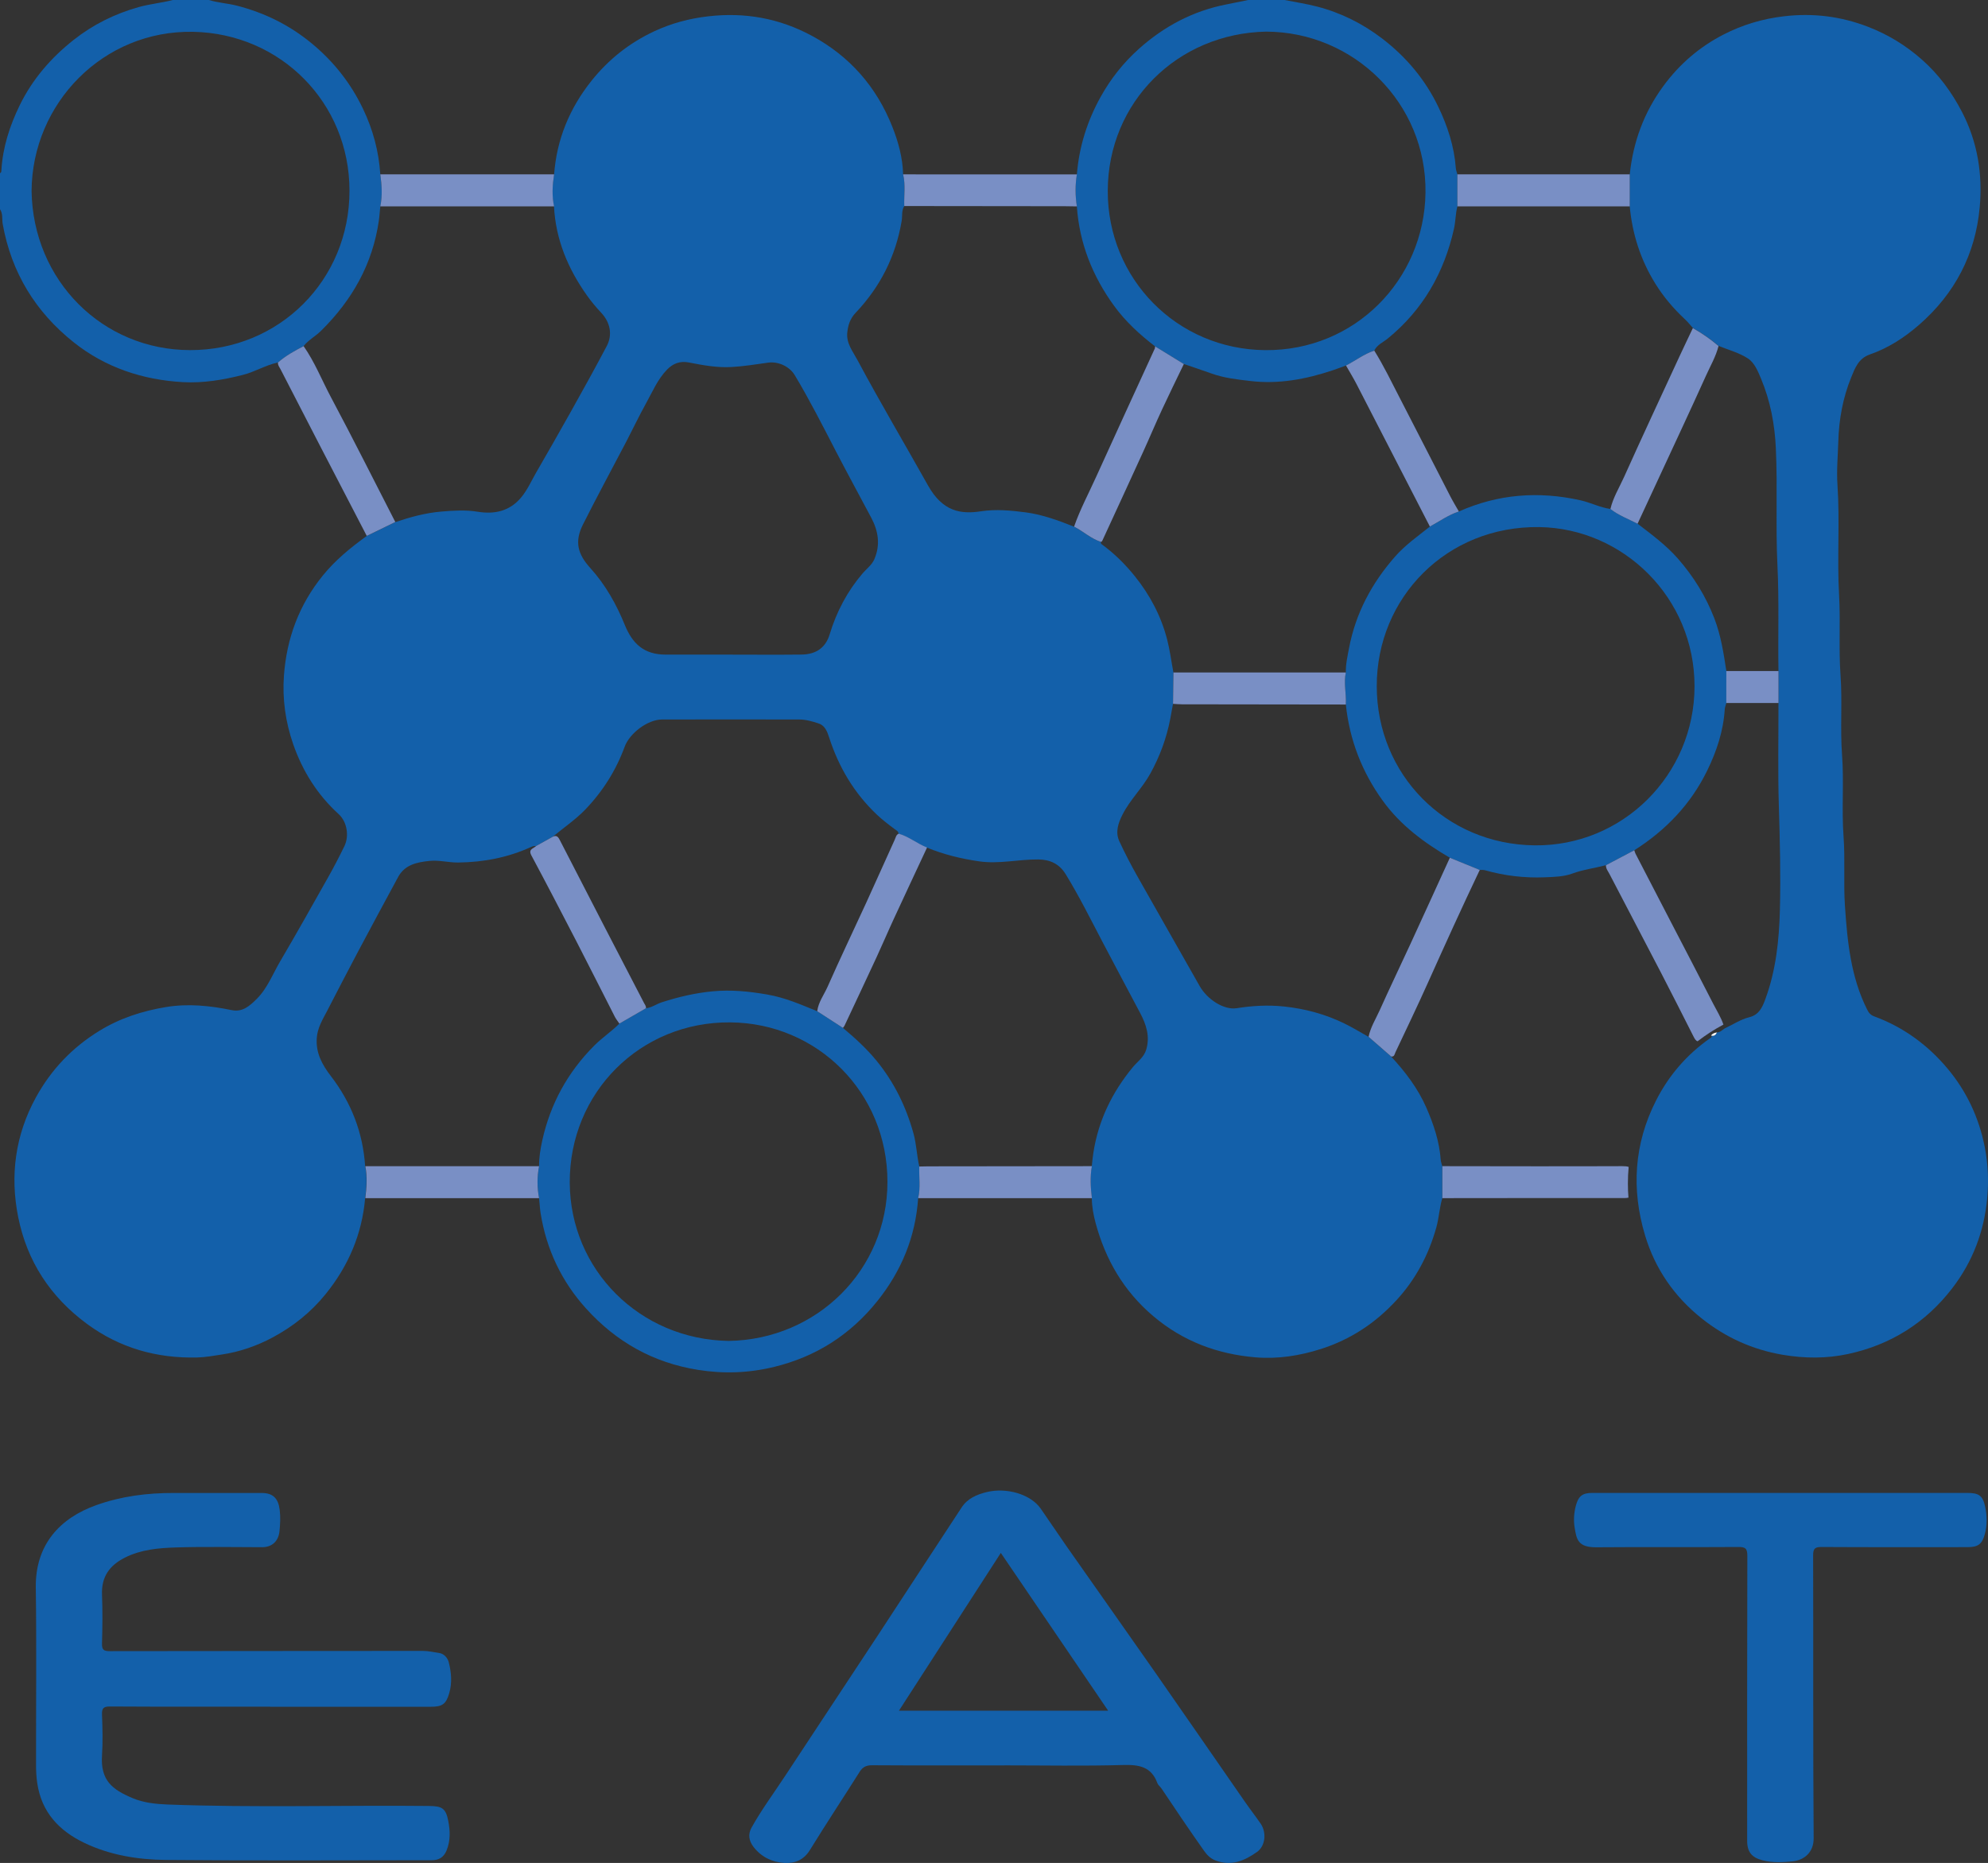
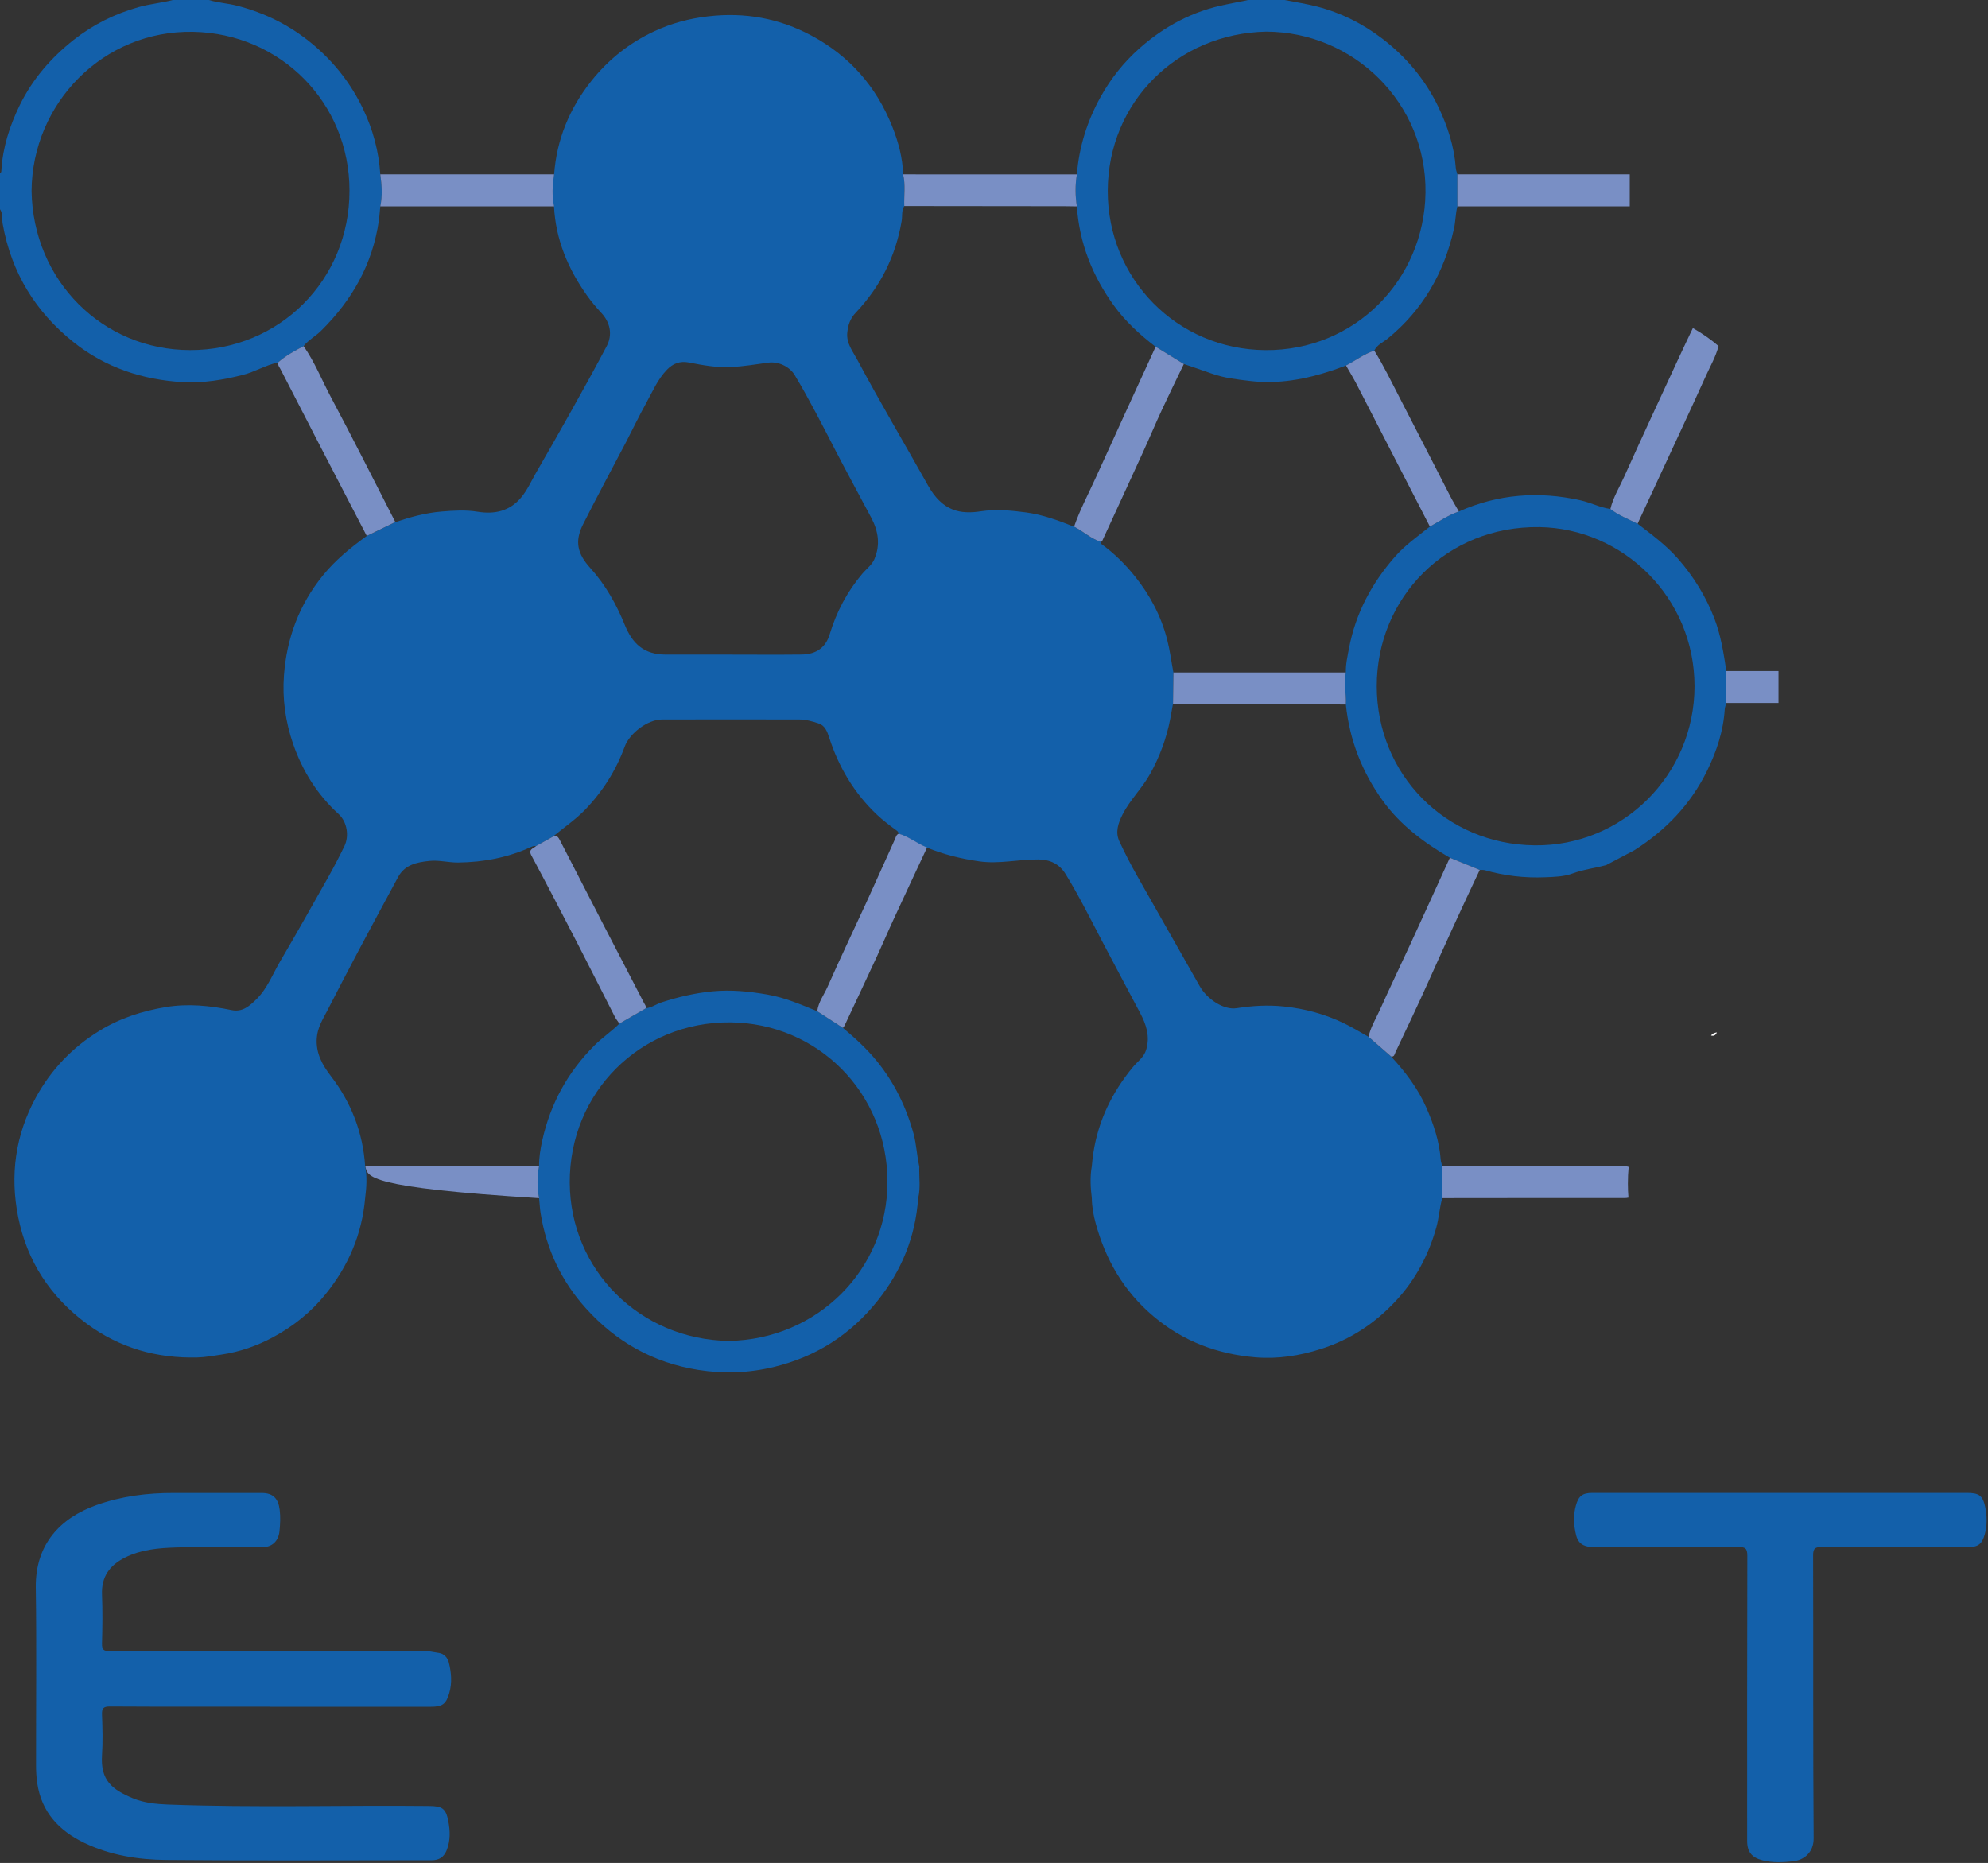
<svg xmlns="http://www.w3.org/2000/svg" width="398" height="373" viewBox="0 0 398 373" fill="none">
  <rect x="0" y="0" width="398" height="373" fill="#333333" stroke="none" />
  <g clip-path="url(#clip0_127_3636)">
    <path d="M215.593 34.918C216.036 29.41 217.641 24.29 220.33 19.43C222.379 15.734 224.948 12.511 228.06 9.732C233.086 5.247 238.88 2.179 245.54 0.881C247.004 0.599 248.461 0.288 249.926 -0.008C252.333 -0.008 254.741 -0.008 257.141 -0.008C259.324 0.429 261.534 0.761 263.681 1.318C268.461 2.552 272.812 4.732 276.74 7.736C281.541 11.418 285.35 15.96 287.961 21.412C289.806 25.263 291.136 29.311 291.453 33.627C291.481 34.058 291.657 34.481 291.77 34.904C291.77 37.041 291.77 39.178 291.77 41.315C291.383 42.796 291.418 44.362 291.08 45.836C289.102 54.617 284.864 62.044 277.817 67.792C276.895 68.539 275.691 69.019 275.135 70.197C273.079 70.867 271.376 72.214 269.468 73.18C268.595 73.498 267.736 73.829 266.856 74.125C261.485 75.917 256.036 76.961 250.32 76.284C247.68 75.973 245.061 75.691 242.541 74.781C240.703 74.118 238.852 73.512 237.001 72.877C235.079 71.692 233.157 70.514 231.228 69.329C228.166 66.974 225.336 64.385 223.041 61.233C218.711 55.273 216.092 48.693 215.586 41.308C215.241 39.178 215.234 37.041 215.586 34.904L215.593 34.918ZM253.481 6.333C235.712 6.685 221.816 20.46 221.774 38.212C221.731 55.774 235.586 69.964 253.326 70.105C271.263 70.246 285.131 56.013 285.385 38.621C285.645 20.664 271.038 6.375 253.481 6.333Z" fill="#1360AA" />
    <path d="M41.802 0C43.661 0.564 45.604 0.663 47.49 1.15C53.031 2.588 58.001 5.043 62.429 8.71C66.807 12.329 70.222 16.659 72.664 21.765C74.657 25.919 75.846 30.306 76.135 34.919C76.431 37.056 76.586 39.186 76.135 41.323C76.022 42.254 75.987 43.185 75.853 44.123C74.607 52.869 70.503 60.07 64.308 66.199C63.196 67.306 61.767 68.053 60.774 69.302C58.965 70.24 57.191 71.22 55.642 72.574C53.192 73.089 51.045 74.451 48.61 75.064C44.66 76.066 40.669 76.736 36.614 76.51C28.546 76.052 21.105 73.59 14.734 68.519C7.089 62.425 2.281 54.561 0.542 44.856C0.366 43.869 0.619 42.79 0 41.887V34.658C0.303 34.545 0.268 34.284 0.282 34.037C0.556 29.467 1.95 25.186 3.928 21.116C6.477 15.876 10.222 11.553 14.777 7.963C18.655 4.909 22.992 2.758 27.772 1.418C30.025 0.783 32.341 0.592 34.586 0H41.802ZM6.322 38.227C6.589 56.176 20.535 70.071 38.043 70.099C55.938 70.134 69.975 56.049 69.968 38.191C69.968 20.538 56.142 6.707 38.669 6.369C20.627 6.023 6.441 20.721 6.322 38.22V38.227Z" fill="#1360AA" />
    <path d="M110.933 34.912C111.461 27.887 114.03 21.681 118.409 16.187C121.83 11.892 126.005 8.591 130.968 6.27C134.41 4.662 138.008 3.703 141.802 3.266C149.123 2.419 156.022 3.661 162.492 7.145C170.074 11.222 175.445 17.329 178.627 25.334C179.845 28.402 180.718 31.569 180.802 34.912C181.316 37.007 180.957 39.137 181.035 41.253C180.457 42.17 180.683 43.256 180.514 44.243C179.317 51.338 176.212 57.453 171.285 62.644C170.193 63.794 169.778 65.106 169.623 66.601C169.412 68.759 170.743 70.36 171.644 72.053C176.177 80.53 181.084 88.796 185.78 97.182C188.729 102.444 192.341 102.987 196.367 102.373C199.423 101.908 202.407 102.204 205.385 102.592C208.729 103.029 211.89 104.214 215.023 105.448C216.853 106.379 218.381 107.846 220.373 108.488C220.408 108.629 220.394 108.848 220.486 108.911C223.034 110.759 225.244 112.939 227.216 115.393C230.236 119.159 232.446 123.342 233.657 128.011C234.22 130.19 234.502 132.433 234.917 134.654C234.889 136.749 234.861 138.837 234.833 140.932C234.65 141.94 234.481 142.949 234.283 143.95C233.53 147.829 232.193 151.461 230.264 154.939C228.659 157.837 226.223 160.137 224.731 163.092C223.858 164.82 223.245 166.604 224.097 168.445C225.209 170.85 226.441 173.213 227.744 175.519C231.855 182.826 236.043 190.097 240.162 197.404C241.696 200.127 245.04 202.264 247.582 201.862C250.721 201.361 253.833 201.184 257.029 201.516C261.281 201.96 265.301 203.046 269.123 204.908C270.785 205.712 272.355 206.686 273.974 207.589C275.487 208.907 276.994 210.219 278.507 211.538C281.358 214.62 283.879 217.928 285.568 221.8C287.018 225.129 288.173 228.55 288.433 232.217C288.462 232.647 288.638 233.071 288.743 233.494C288.743 235.631 288.743 237.768 288.743 239.905C288.18 241.83 288.088 243.84 287.546 245.78C286.005 251.267 283.421 256.148 279.556 260.344C275.361 264.9 270.39 268.194 264.47 270.084C260.183 271.453 255.79 272.137 251.341 271.763C243.703 271.114 236.811 268.547 230.848 263.483C224.963 258.482 221.323 252.198 219.338 244.856C218.909 243.255 218.599 241.584 218.585 239.898C218.324 237.768 218.198 235.631 218.585 233.494C218.669 232.612 218.747 231.731 218.888 230.849C219.887 224.353 222.633 218.718 226.786 213.675C227.708 212.554 229.011 211.7 229.468 210.177C230.271 207.504 229.482 205.134 228.257 202.814C225.744 198.081 223.224 193.356 220.732 188.609C218.338 184.046 216.051 179.426 213.347 175.025C212.073 172.952 210.222 172.105 207.898 172.077C203.949 172.028 200.063 173.036 196.036 172.458C192.411 171.936 188.94 171.083 185.575 169.707C183.597 168.953 181.957 167.521 179.894 166.936C179.859 166.407 179.451 166.258 179.085 165.983C177.86 165.074 176.642 164.136 175.53 163.085C171.003 158.797 167.92 153.599 166.005 147.681C165.618 146.475 165.174 145.269 163.886 144.846C162.64 144.437 161.352 144.056 160.021 144.056C150.862 144.042 141.704 144.035 132.545 144.056C129.68 144.056 126.061 146.792 125.062 149.501C123.309 154.276 120.655 158.479 117.121 162.14C115.164 164.164 112.826 165.722 110.686 167.514C109.553 168.142 108.42 168.769 107.293 169.397C106.941 169.348 106.639 169.432 106.301 169.587C101.675 171.703 96.797 172.634 91.728 172.691C89.785 172.712 87.885 172.162 85.935 172.373C83.436 172.641 81.049 173.121 79.704 175.597C76.973 180.639 74.256 185.682 71.566 190.746C69.518 194.604 67.519 198.483 65.512 202.362C64.611 204.097 63.569 205.755 63.421 207.8C63.196 210.819 64.477 213.153 66.258 215.474C70.327 220.77 72.672 226.794 73.101 233.508C73.531 235.638 73.362 237.775 73.101 239.905C72.468 247.127 69.75 253.468 65.195 259.096C62.253 262.742 58.677 265.578 54.608 267.764C51.419 269.478 47.983 270.67 44.365 271.206C42.76 271.446 41.141 271.749 39.529 271.791C31.412 271.996 23.985 269.915 17.381 265.042C10.081 259.653 5.407 252.516 3.64 243.671C1.971 235.342 3.062 227.252 7.188 219.72C10.243 214.148 14.481 209.711 19.916 206.375C24.048 203.843 28.532 202.405 33.242 201.629C37.642 200.902 42.028 201.347 46.364 202.242C48.596 202.708 50.025 201.354 51.391 200.007C53.559 197.855 54.622 194.964 56.142 192.39C59.395 186.853 62.541 181.253 65.688 175.66C66.843 173.608 67.934 171.506 68.962 169.383C69.898 167.45 69.546 164.587 67.779 162.979C63.541 159.121 60.556 154.367 58.691 148.979C57.156 144.55 56.501 139.923 56.846 135.24C57.395 127.806 59.873 121.092 64.625 115.238C67.153 112.12 70.194 109.645 73.404 107.324C75.305 106.4 77.212 105.469 79.113 104.546C82.133 103.53 85.167 102.691 88.384 102.423C90.82 102.218 93.214 102.063 95.635 102.458C98.979 103.001 101.985 102.373 104.294 99.651C105.576 98.135 106.357 96.322 107.335 94.622C109.687 90.546 112.031 86.462 114.326 82.35C116.748 78.02 119.155 73.682 121.471 69.288C122.689 66.975 122.14 64.506 120.359 62.616C119.345 61.537 118.388 60.387 117.529 59.181C113.728 53.835 111.257 47.981 110.912 41.344C110.44 39.207 110.581 37.078 110.912 34.94L110.933 34.912ZM146.638 131.072C151.249 131.072 155.861 131.107 160.465 131.057C163.534 131.022 165.336 129.534 166.096 127.023C167.455 122.523 169.609 118.419 172.693 114.8C173.481 113.877 174.537 113.143 175.044 111.965C176.283 109.088 175.846 106.337 174.431 103.671C172.087 99.242 169.68 94.848 167.371 90.397C164.71 85.249 162.091 80.086 159.106 75.107C158.064 73.372 155.811 72.321 153.77 72.61C151.334 72.948 148.891 73.351 146.441 73.485C143.569 73.647 140.725 73.125 137.923 72.575C136.135 72.222 134.734 72.786 133.566 73.978C131.679 75.904 130.644 78.393 129.363 80.707C127.955 83.239 126.716 85.862 125.378 88.43C122.485 93.959 119.507 99.446 116.705 105.025C115.002 108.418 115.614 110.9 118.184 113.735C121.211 117.079 123.386 120.951 125.09 125.133C126.596 128.836 128.905 131.072 133.27 131.064C137.726 131.057 142.189 131.064 146.645 131.064L146.638 131.072Z" fill="#1360AA" />
-     <path d="M326.279 34.918C326.954 28.429 329.123 22.519 332.994 17.243C336.205 12.864 340.21 9.408 345.018 6.932C348.827 4.971 352.868 3.758 357.169 3.258C362.991 2.573 368.566 3.272 374.001 5.373C377.979 6.911 381.541 9.083 384.758 11.925C388.144 14.909 390.735 18.45 392.79 22.406C395.909 28.415 396.951 34.89 396.338 41.534C395.479 50.921 391.347 58.792 384.251 64.992C381.322 67.552 378.049 69.689 374.353 70.965C372.051 71.762 371.347 73.751 370.608 75.564C368.947 79.641 368.165 83.922 368.031 88.379C367.947 91.271 367.665 94.184 367.862 97.054C368.362 104.417 367.764 111.795 368.186 119.137C368.489 124.497 368.088 129.857 368.475 135.196C368.862 140.507 368.383 145.825 368.778 151.108C369.186 156.567 368.679 162.033 369.08 167.463C369.425 172.118 369.045 176.773 369.362 181.414C369.848 188.537 370.53 195.654 373.832 202.185C374.156 202.82 374.501 203.236 375.254 203.511C381.09 205.655 385.976 209.252 389.932 213.984C393.719 218.519 396.183 223.76 397.345 229.628C398.021 233.048 398.147 236.497 397.838 239.897C397.239 246.526 394.944 252.592 390.847 257.924C385.504 264.878 378.492 269.258 369.995 271.092C365.687 272.023 361.294 272.001 356.866 271.247C350.805 270.21 345.441 267.756 340.696 263.982C335.24 259.645 331.368 254.08 329.355 247.387C326.567 238.126 327.13 229.035 331.537 220.353C334.093 215.317 337.711 211.121 342.364 207.869C342.54 207.75 342.829 207.623 342.59 207.312L342.554 207.326C343.146 207.503 343.498 207.206 343.737 206.706C344.378 206.699 344.786 206.24 345.265 205.916C346.912 205.161 348.44 204.103 350.214 203.666C352.136 203.186 352.797 201.747 353.403 200.104C355.557 194.293 356.19 188.206 356.338 182.098C356.507 175.193 356.338 168.281 356.127 161.37C355.916 154.5 356.064 147.616 356.05 140.74C356.05 138.603 356.05 136.473 356.05 134.336C355.937 127.29 356.19 120.244 355.846 113.191C355.465 105.405 355.888 97.597 355.529 89.79C355.311 84.958 354.438 80.339 352.593 75.895C351.96 74.372 351.27 72.644 349.946 71.776C348.186 70.62 346.032 70.063 344.054 69.252C342.463 67.883 340.738 66.706 338.922 65.662C338.387 65.076 337.894 64.448 337.317 63.913C335.043 61.79 333.051 59.455 331.403 56.796C328.447 52.035 326.792 46.866 326.271 41.301C326.271 39.164 326.271 37.034 326.271 34.897L326.279 34.918Z" fill="#1360AA" />
    <path d="M54.065 341.705C43.393 341.705 32.721 341.734 22.041 341.67C20.683 341.663 20.373 342.044 20.422 343.335C20.528 346.043 20.598 348.765 20.422 351.467C20.099 356.481 22.471 358.301 26.554 360.022C28.764 360.953 31.2 361.207 33.622 361.298C51.038 361.954 68.462 361.411 85.878 361.587C88.511 361.616 89.25 362.032 89.75 364.62C90.123 366.546 90.2 368.528 89.412 370.474C88.835 371.892 87.849 372.442 86.455 372.449C68.715 372.456 50.975 372.562 33.235 372.393C27.638 372.343 22.034 371.447 16.902 368.986C11.862 366.574 8.307 362.85 7.455 356.996C7.279 355.797 7.216 354.626 7.216 353.434C7.202 341.585 7.335 329.737 7.166 317.888C7.04 309.227 12.038 303.937 19.275 301.356C24.287 299.564 29.504 298.901 34.812 298.922C40.676 298.944 46.54 298.922 52.404 298.922C54.685 298.922 55.713 300.044 55.994 302.287C56.17 303.725 56.1 305.115 55.959 306.532C55.769 308.535 54.495 309.777 52.488 309.777C46.723 309.777 40.957 309.643 35.199 309.826C31.735 309.939 28.244 310.235 25.019 311.857C21.936 313.409 20.288 315.68 20.422 319.256C20.549 322.514 20.514 325.787 20.422 329.045C20.387 330.322 20.76 330.59 21.992 330.59C42.886 330.548 63.787 330.569 84.681 330.541C85.787 330.541 86.842 330.809 87.912 330.957C88.856 331.084 89.609 331.895 89.848 332.833C90.362 334.864 90.538 336.945 89.94 338.997C89.299 341.205 88.56 341.726 86.237 341.726C75.516 341.726 64.787 341.726 54.065 341.726V341.705Z" fill="#1360AA" />
-     <path d="M201.049 353.464C192.228 353.464 183.407 353.492 174.587 353.435C173.397 353.428 172.7 353.795 172.08 354.783C168.786 360.009 165.372 365.164 162.133 370.426C160.894 372.436 159.085 373.113 157.036 372.993C154.601 372.852 152.432 371.822 150.863 369.791C149.919 368.571 149.722 367.252 150.454 365.933C152.482 362.28 154.988 358.923 157.276 355.431C163.337 346.199 169.455 337.002 175.516 327.777C181.204 319.13 186.836 310.441 192.531 301.801C193.7 300.031 195.523 299.227 197.571 298.733C201.528 297.781 206.315 299.156 208.342 302.041C210.088 304.531 211.764 307.077 213.509 309.566C219.486 318.093 225.498 326.592 231.461 335.126C237.388 343.618 243.259 352.145 249.166 360.651C250.201 362.146 251.32 363.585 252.355 365.08C253.594 366.864 253.369 369.558 251.672 370.779C249.187 372.556 246.505 373.713 243.316 372.485C242.246 372.076 241.563 371.293 240.993 370.482C238.106 366.392 235.305 362.238 232.524 358.076C232.27 357.695 231.862 357.427 231.714 357.025C230.503 353.689 228.004 353.294 224.801 353.386C216.889 353.612 208.969 353.457 201.049 353.457V353.464ZM200.366 310.921C193.559 321.465 186.822 331.903 179.965 342.518H221.859C214.685 331.973 207.596 321.549 200.366 310.921Z" fill="#1360AA" />
    <path d="M356.366 298.91C368.841 298.91 381.322 298.91 393.797 298.91C396.134 298.91 396.937 299.383 397.429 301.654C397.809 303.438 397.859 305.328 397.373 307.127C396.81 309.207 396 309.765 393.881 309.765C384.159 309.765 374.438 309.793 364.723 309.736C363.406 309.729 362.984 309.997 362.991 311.422C363.047 330.296 362.956 349.176 363.096 368.05C363.118 370.956 361.097 372.451 358.915 372.669C356.916 372.874 354.853 372.98 352.832 372.458C350.721 371.915 349.784 370.807 349.784 368.572C349.784 349.543 349.763 330.521 349.819 311.493C349.819 309.983 349.39 309.722 347.996 309.736C338.528 309.8 329.052 309.715 319.584 309.793C315.867 309.821 315.627 308.178 315.24 305.822C315.015 304.426 315.099 302.959 315.472 301.527C315.986 299.566 316.754 298.91 318.788 298.91C331.312 298.91 343.843 298.91 356.366 298.91Z" fill="#1360AA" />
    <path d="M183.815 239.891C183.287 247.628 180.478 254.462 175.649 260.492C170.263 267.228 163.386 271.622 155.022 273.667C149.982 274.901 144.934 275.099 139.767 274.274C130.77 272.849 123.35 268.653 117.324 261.98C112.418 256.55 109.377 250.139 108.222 242.846C108.067 241.859 108.039 240.878 107.926 239.898C107.525 237.761 107.511 235.624 107.926 233.494C107.905 231.752 108.187 230.052 108.56 228.352C110.186 221.003 113.65 214.684 118.972 209.345C120.556 207.758 122.428 206.523 124.005 204.944C125.779 203.921 127.553 202.891 129.327 201.869C130.475 201.749 131.404 201.029 132.467 200.684C135.783 199.612 139.127 198.822 142.632 198.483C146.385 198.123 149.996 198.49 153.657 199.132C157.155 199.739 160.366 201.135 163.611 202.468C165.329 203.582 167.039 204.69 168.757 205.804C171.172 207.835 173.495 209.937 175.508 212.406C179.035 216.729 181.407 221.603 182.886 226.956C183.484 229.128 183.54 231.385 184.047 233.564C183.963 235.673 184.329 237.803 183.822 239.898L183.815 239.891ZM145.864 268.476C163.576 268.208 177.662 254.236 177.669 236.653C177.683 218.711 163.611 204.852 146.23 204.697C128.194 204.535 113.966 218.76 114.065 236.809C114.157 254.243 128.074 268.18 145.864 268.476Z" fill="#1360AA" />
    <path d="M321.513 173.226C319.275 173.818 316.973 174.093 314.755 174.911C313.052 175.539 311.088 175.581 309.236 175.652C305.188 175.814 301.19 175.348 297.283 174.234C296.959 174.142 296.593 174.192 296.248 174.178C294.256 173.367 292.256 172.556 290.264 171.737C285.125 168.726 280.394 165.249 276.846 160.34C272.665 154.564 270.18 148.152 269.44 141.057C269.56 138.92 268.969 136.79 269.44 134.653C269.398 133.01 269.764 131.423 270.067 129.822C271.39 122.797 274.629 116.746 279.31 111.421C281.352 109.101 283.879 107.337 286.272 105.426C288.187 104.382 289.975 103.098 292.073 102.407C299.93 98.909 308.039 98.302 316.396 100.164C318.444 100.623 320.331 101.617 322.422 101.907C324.062 103.197 326.019 103.917 327.856 104.862C330.686 107.041 333.558 109.143 335.945 111.872C339.057 115.434 341.485 119.355 343.196 123.764C344.519 127.184 345.069 130.76 345.618 134.35C345.618 136.487 345.618 138.624 345.611 140.761C345.498 141.184 345.322 141.607 345.294 142.038C345.019 146.375 343.668 150.431 341.788 154.274C338.507 161.01 333.502 166.236 327.195 170.235C325.301 171.23 323.414 172.231 321.52 173.226H321.513ZM339.247 137.418C339.254 119.567 324.878 105.772 308.173 105.532C289.63 105.264 275.607 119.659 275.628 137.39C275.642 155.015 289.349 169.043 307.209 169.255C324.871 169.459 339.225 155.121 339.247 137.418Z" fill="#1360AA" />
    <path d="M290.263 171.738C292.255 172.549 294.255 173.36 296.247 174.179C292.699 181.634 289.285 189.152 285.906 196.684C283.801 201.382 281.569 206.022 279.373 210.677C279.204 211.03 279.169 211.622 278.521 211.538C277.007 210.219 275.501 208.907 273.987 207.588C274.382 205.67 275.43 204.019 276.219 202.27C278.211 197.834 280.316 193.454 282.351 189.039C285.005 183.277 287.63 177.508 290.263 171.738Z" fill="#798FC5" />
    <path d="M342.562 207.32H342.59L342.555 207.334C342.555 207.334 342.555 207.327 342.555 207.32H342.562Z" fill="#798FC5" />
-     <path d="M345.033 205.141C343.21 206.107 341.485 207.222 339.866 208.477C339.535 208.407 339.302 208.033 339.056 207.553C336.902 203.3 334.755 199.04 332.558 194.802C329.13 188.193 325.659 181.606 322.224 174.997C321.935 174.44 321.485 173.918 321.513 173.227C323.407 172.225 325.293 171.231 327.187 170.236C327.272 170.469 327.321 170.716 327.433 170.928C329.897 175.695 332.368 180.449 334.832 185.21C337.55 190.457 340.295 195.683 342.977 200.952C343.681 202.334 344.526 203.66 345.033 205.141Z" fill="#798FC5" />
    <path d="M79.134 104.518C77.234 105.442 75.326 106.373 73.425 107.297C70.313 101.302 67.195 95.307 64.09 89.305C61.443 84.191 58.803 79.064 56.17 73.944C55.945 73.506 55.593 73.118 55.65 72.575C57.191 71.221 58.972 70.241 60.782 69.303C63.013 72.484 64.428 76.102 66.244 79.508C70.658 87.781 74.854 96.174 79.141 104.518H79.134Z" fill="#798FC5" />
    <path d="M325.906 236.949C325.906 237.901 325.941 238.854 326.018 239.785C325.779 239.855 325.483 239.876 325.117 239.876C312.995 239.855 300.879 239.883 288.757 239.89V233.486C300.781 233.5 312.798 233.536 324.814 233.486C325.335 233.486 325.751 233.522 326.061 233.641C325.955 234.728 325.906 235.835 325.906 236.949Z" fill="#798FC5" />
    <path d="M326.278 34.919C326.278 37.056 326.278 39.186 326.278 41.323C314.775 41.323 303.273 41.323 291.77 41.323C291.77 39.186 291.77 37.049 291.77 34.912C303.273 34.912 314.775 34.912 326.285 34.912L326.278 34.919Z" fill="#798FC5" />
-     <path d="M183.816 239.89C184.322 237.796 183.956 235.666 184.041 233.557C184.639 233.543 185.245 233.522 185.843 233.522C196.762 233.507 207.68 233.5 218.599 233.486C218.212 235.623 218.339 237.753 218.599 239.89C207.005 239.89 195.403 239.89 183.809 239.89H183.816Z" fill="#798FC5" />
-     <path d="M107.926 233.494C107.504 235.631 107.518 237.768 107.926 239.898C96.325 239.898 84.73 239.898 73.136 239.891C73.396 237.761 73.565 235.624 73.136 233.494C84.737 233.494 96.339 233.494 107.94 233.494H107.926Z" fill="#798FC5" />
+     <path d="M107.926 233.494C107.504 235.631 107.518 237.768 107.926 239.898C73.396 237.761 73.565 235.624 73.136 233.494C84.737 233.494 96.339 233.494 107.94 233.494H107.926Z" fill="#798FC5" />
    <path d="M181.034 41.253C180.957 39.137 181.316 37.007 180.802 34.912C192.396 34.912 203.998 34.912 215.592 34.919C215.24 37.056 215.254 39.186 215.592 41.323C214.79 41.309 213.987 41.288 213.192 41.288C202.47 41.274 191.749 41.267 181.027 41.253H181.034Z" fill="#798FC5" />
    <path d="M110.932 34.912C110.601 37.049 110.461 39.179 110.932 41.316C99.331 41.316 87.729 41.316 76.135 41.316C76.585 39.179 76.43 37.049 76.135 34.912C87.736 34.912 99.331 34.912 110.932 34.912Z" fill="#798FC5" />
    <path d="M215.029 105.449C216.233 101.986 217.972 98.756 219.471 95.427C223.343 86.857 227.286 78.33 231.193 69.782C231.249 69.655 231.221 69.486 231.235 69.338C233.157 70.523 235.079 71.701 237.007 72.885C235.55 75.911 234.065 78.923 232.65 81.977C231.333 84.805 230.13 87.69 228.834 90.525C226.117 96.478 223.378 102.416 220.64 108.355C220.605 108.425 220.478 108.446 220.394 108.489C218.401 107.847 216.874 106.38 215.043 105.449H215.029Z" fill="#798FC5" />
    <path d="M275.135 70.204C277.043 73.265 278.598 76.517 280.253 79.712C283.646 86.278 287.004 92.865 290.383 99.432C290.904 100.44 291.502 101.413 292.065 102.408C289.968 103.099 288.179 104.383 286.265 105.427C281.372 95.919 276.486 86.405 271.58 76.905C270.925 75.635 270.172 74.422 269.468 73.181C271.369 72.214 273.079 70.874 275.135 70.197V70.204Z" fill="#798FC5" />
    <path d="M185.597 169.693C183.379 174.44 181.154 179.186 178.958 183.94C177.775 186.493 176.677 189.088 175.494 191.642C173.375 196.219 171.221 200.782 169.081 205.345C169.004 205.515 168.863 205.656 168.757 205.804C167.04 204.689 165.329 203.582 163.611 202.468C163.837 200.641 164.963 199.188 165.681 197.573C168.18 191.91 170.862 186.324 173.446 180.688C175.361 176.506 177.226 172.295 179.134 168.106C179.331 167.683 179.394 167.133 179.929 166.914C181.985 167.499 183.632 168.931 185.611 169.686L185.597 169.693Z" fill="#798FC5" />
    <path d="M124.006 204.944C123.703 204.492 123.344 204.069 123.098 203.589C120.549 198.603 118.043 193.595 115.474 188.623C112.475 182.819 109.462 177.021 106.378 171.259C105.695 169.982 106.829 169.919 107.315 169.39C108.448 168.762 109.581 168.134 110.708 167.507C111.517 167.14 111.806 167.676 112.116 168.276C115.086 174.052 118.057 179.828 121.042 185.597C123.661 190.661 126.301 195.711 128.913 200.775C129.089 201.121 129.384 201.431 129.314 201.876C127.54 202.898 125.766 203.928 123.992 204.951L124.006 204.944Z" fill="#798FC5" />
    <path d="M269.44 141.058C258.5 141.043 247.561 141.036 236.628 141.015C236.03 141.015 235.438 140.952 234.84 140.924C234.868 138.829 234.896 136.741 234.924 134.646C246.427 134.646 257.937 134.646 269.44 134.646C268.976 136.784 269.56 138.913 269.44 141.051V141.058Z" fill="#798FC5" />
    <path d="M344.054 69.273C343.519 71.397 342.407 73.287 341.52 75.261C338.387 82.209 335.149 89.106 331.946 96.018C330.58 98.966 329.208 101.914 327.842 104.862C326.012 103.917 324.055 103.198 322.407 101.907C322.942 99.615 324.188 97.619 325.139 95.503C328.778 87.406 332.537 79.359 336.261 71.298C337.127 69.422 338.028 67.56 338.915 65.684C340.732 66.727 342.456 67.905 344.047 69.273H344.054Z" fill="#798FC5" />
    <path d="M345.611 134.351C349.095 134.351 352.58 134.351 356.058 134.351C356.058 136.488 356.058 138.618 356.058 140.755C352.573 140.755 349.088 140.755 345.604 140.755C345.604 138.618 345.604 136.481 345.611 134.344V134.351Z" fill="#798FC5" />
    <path d="M342.555 207.334C342.843 206.924 343.266 206.769 343.737 206.713C343.498 207.214 343.153 207.51 342.555 207.334Z" fill="#FEFEFE" />
    <path d="M342.59 207.32L342.555 207.334C342.555 207.334 342.555 207.327 342.555 207.32H342.583H342.59Z" fill="#1360AA" />
  </g>
  <defs>
    <clipPath id="clip0_127_3636">
      <rect width="398" height="373" fill="white" />
    </clipPath>
  </defs>
</svg>